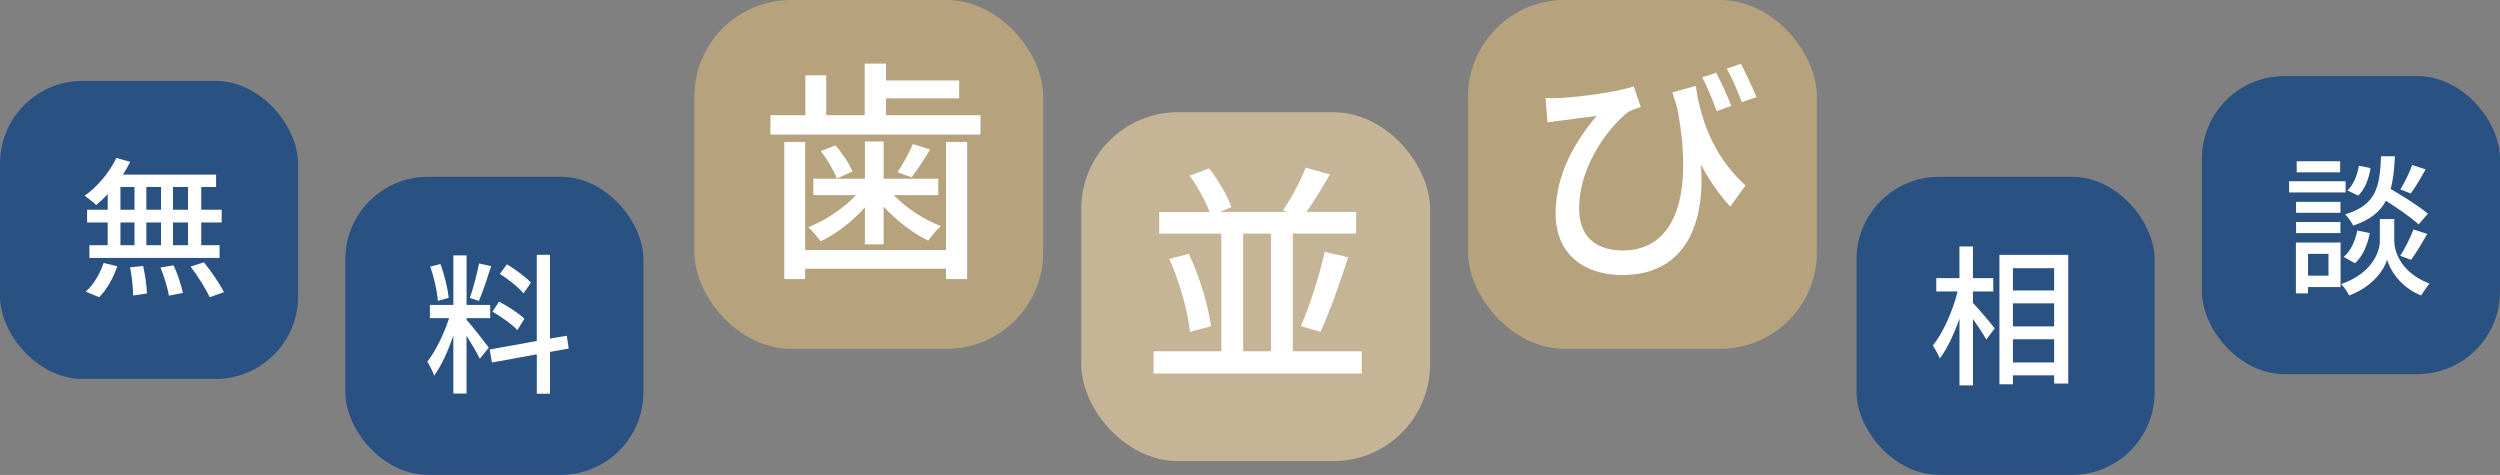
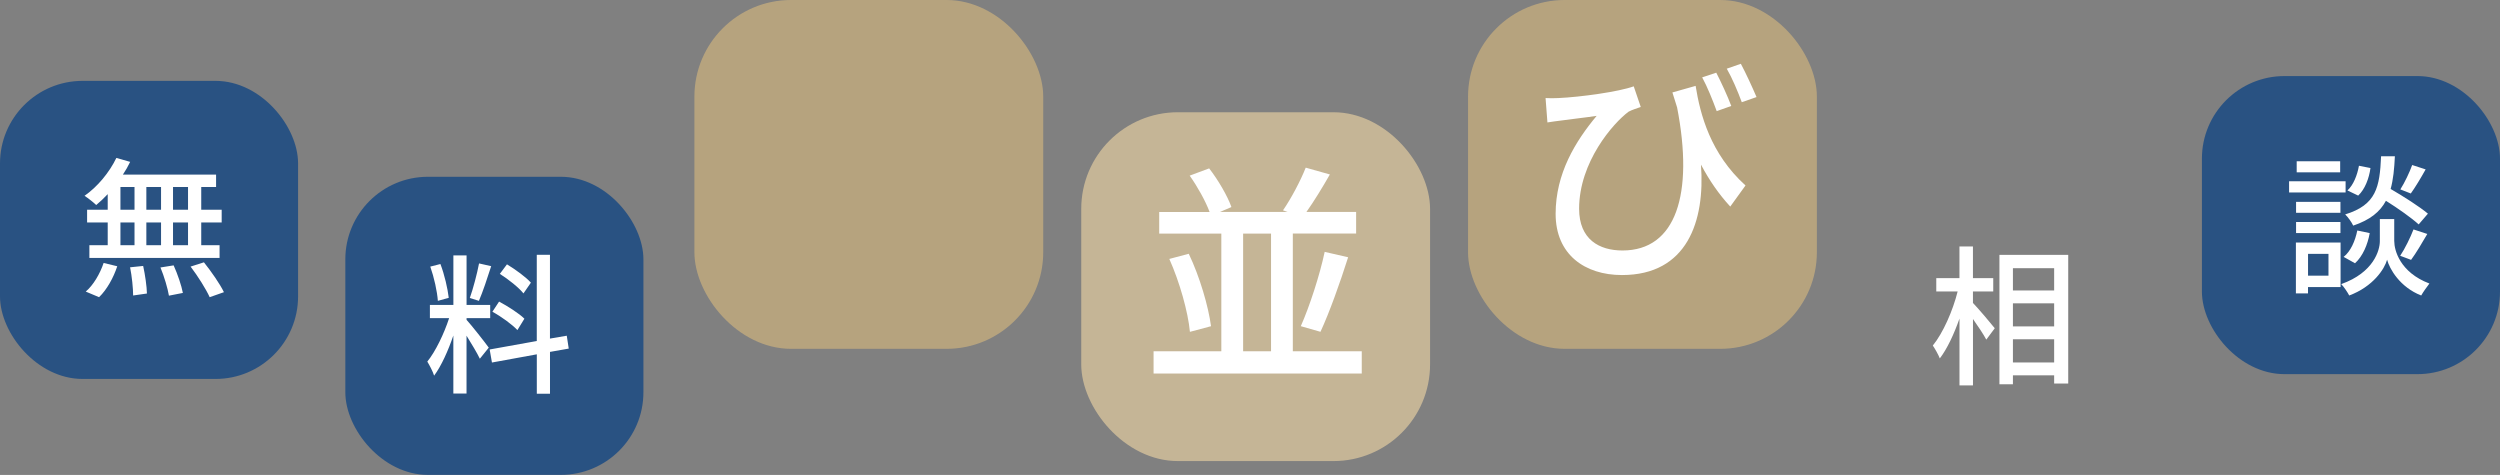
<svg xmlns="http://www.w3.org/2000/svg" id="_レイヤー_2" viewBox="0 0 722.78 137.3">
  <rect x="0" y="0" width="722.78" height="137.3" fill="#808080" stroke="none" />
  <defs>
    <style>.cls-1{fill:#fff;}.cls-2{fill:#b6a37e;}.cls-3{fill:#c5b596;}.cls-4{fill:#295282;}</style>
  </defs>
  <g id="_矯正モニターイベント">
    <g>
      <rect class="cls-2" x="200.76" width="100.85" height="100.85" rx="27.94" ry="27.94" />
      <rect class="cls-3" x="312.6" y="32.45" width="100.85" height="100.85" rx="27.94" ry="27.94" />
      <rect class="cls-2" x="424.43" width="100.85" height="100.85" rx="27.94" ry="27.94" />
-       <path class="cls-1" d="M283.47,33.3v5.62h-60.73v-5.62h10.1v-11.52h6.03v11.52h11.12v-14.91h6.17v4.88h21.15v5.15h-21.15v4.88h27.32Zm-9.96,7.73h6.1v39.65h-6.1v-2.98h-40.74v2.98h-6.03V41.03h6.03v31.25h40.74v-31.25Zm-23.45,18.91c-3.59,4.07-8.4,7.79-12.81,9.83-.88-1.22-2.51-3.19-3.59-4.07,4.88-1.9,10.17-5.42,13.83-9.29h-12.34v-4.74h14.91v-10.78h5.42v10.78h15.79v4.74h-12.88c3.59,3.73,8.88,7.19,13.62,8.95-1.15,1.02-2.78,2.92-3.66,4.2-4.41-2.1-9.22-5.83-12.88-9.83v10.91h-5.42v-10.71Zm-8.54-17.89c2.03,2.24,4.07,5.35,4.95,7.52l-4.54,2.03c-.75-2.17-2.78-5.49-4.61-7.93l4.2-1.63Zm27.38,1.15c-1.76,3.05-3.8,6.03-5.36,8.07l-4.07-1.49c1.56-2.24,3.46-5.76,4.47-8.13l4.95,1.56Z" />
      <path class="cls-1" d="M393.7,101.56v6.44h-60.19v-6.44h19.59v-34.03h-17.96v-6.24h14.57c-1.15-3.12-3.53-7.39-5.76-10.51l5.63-2.1c2.64,3.39,5.35,8.07,6.44,11.18l-3.32,1.42h19.59l-1.36-.47c2.3-3.32,5.08-8.54,6.57-12.34l6.98,1.97c-2.17,3.8-4.61,7.79-6.78,10.84h14.37v6.24h-18.3v34.03h19.93Zm-50.02-28.2c3.19,6.64,5.69,15.25,6.44,20.95l-6.1,1.63c-.54-5.76-2.98-14.44-5.96-21.08l5.63-1.49Zm15.72,28.2h8.07v-34.03h-8.07v34.03Zm16.67-7.25c2.51-5.63,5.49-14.78,6.91-21.49l6.78,1.56c-2.37,7.46-5.42,16-8,21.55l-5.69-1.63Z" />
      <path class="cls-1" d="M504.65,53.62l-4.41,6.1c-3.25-3.52-6.03-7.52-8.47-12.13,1.22,16.4-4,31.93-22.84,31.93-10.78,0-19.18-5.97-19.18-17.69s5.76-21.01,11.86-28.33c-3.05,.47-8.07,1.02-10.37,1.36-1.36,.14-2.44,.34-3.86,.54l-.54-7.05c1.08,.07,2.51,.07,3.73,0,6.24-.27,17.56-1.83,21.76-3.39l2.03,5.97c-.95,.34-2.51,.81-3.52,1.36-4.47,3.32-14.3,14.57-14.3,28.06,0,8.88,5.83,12.07,12.54,12.07,15.45,0,20.67-16.2,15.79-41.35-.47-1.42-.88-2.85-1.36-4.34l6.71-1.9c1.35,8.34,4.27,19.59,14.44,28.81Zm-4.13-22.98l-4.2,1.49c-1.15-3.12-2.71-7.05-4.2-9.76l4.07-1.36c1.36,2.64,3.32,6.85,4.34,9.63Zm7.32-2.58l-4.27,1.49c-1.15-3.12-2.78-6.98-4.34-9.69l4.07-1.42c1.42,2.64,3.32,6.78,4.54,9.63Z" />
    </g>
    <g>
-       <rect class="cls-4" x="536.75" y="51.11" width="86.18" height="86.18" rx="23.88" ry="23.88" />
      <rect class="cls-4" x="636.6" y="21.99" width="86.18" height="86.18" rx="23.88" ry="23.88" />
      <path class="cls-1" d="M570.4,87.58c1.53,1.58,5.43,6.18,6.31,7.32l-2.45,3.29c-.75-1.45-2.37-3.85-3.85-5.96v19.19h-3.9v-19.32c-1.58,4.51-3.59,8.8-5.69,11.52-.44-1.14-1.4-2.8-2.02-3.72,2.93-3.59,5.78-10.03,7.18-15.64h-6.18v-3.85h6.7v-9.16h3.9v9.16h5.87v3.85h-5.87v3.33Zm27.55-13.89v37.19h-4.07v-2.37h-11.92v2.58h-3.9v-37.41h19.89Zm-15.99,3.85v6.44h11.92v-6.44h-11.92Zm0,16.82h11.92v-6.66h-11.92v6.66Zm11.92,10.43v-6.7h-11.92v6.7h11.92Z" />
      <path class="cls-1" d="M678.14,55.65h-16.34v-3.24h16.34v3.24Zm-1.45,27.34h-9.42v1.84h-3.5v-14.72h12.92v12.88Zm-.04-21.47h-12.83v-3.15h12.83v3.15Zm-12.83,2.67h12.83v3.2h-12.83v-3.2Zm12.75-14.37h-12.57v-3.2h12.57v3.2Zm-9.29,23.57v6.31h5.91v-6.31h-5.91Zm24.93-3.64c0,2.58,1.62,8.98,10.16,12.22-.7,.92-1.84,2.5-2.37,3.46-6.18-2.41-9.16-7.71-9.86-10.34-.74,2.67-4.03,7.75-10.95,10.34-.48-.92-1.53-2.5-2.32-3.29,9.38-3.33,11.17-9.77,11.17-12.4v-6.4h4.16v6.4Zm-14.63,4.51c2.02-1.58,3.33-4.6,3.94-7.62l3.59,.75c-.57,3.29-2.01,6.7-4.25,8.72l-3.29-1.84Zm21.68-9.38c-2.06-1.88-5.91-4.6-9.46-6.83-1.71,3.2-4.56,5.52-9.46,7.18-.44-.96-1.49-2.45-2.32-3.24,8.98-2.76,9.99-7.84,10.38-16.82h3.99c-.17,3.64-.48,6.79-1.23,9.46,3.77,2.19,8.37,5.12,10.78,7.14l-2.67,3.11Zm-13.93-16.3c-.39,2.94-1.58,6.13-3.55,7.97l-3.11-1.49c1.71-1.53,2.85-4.42,3.33-7.14l3.33,.66Zm8.59,25.37c1.36-2.02,2.98-5.35,3.85-7.62l3.99,1.31c-1.53,2.63-3.29,5.61-4.69,7.49l-3.15-1.18Zm7.36-24.97c-1.4,2.5-3.02,5.21-4.29,6.96l-3.02-1.18c1.23-1.93,2.67-4.95,3.42-7.05l3.9,1.27Z" />
    </g>
    <g>
      <rect class="cls-4" x="99.84" y="51.11" width="86.18" height="86.18" rx="23.88" ry="23.88" />
      <path class="cls-1" d="M134.87,92.45c1.31,1.4,5.52,6.75,6.44,8.06l-2.58,3.2c-.75-1.58-2.41-4.34-3.85-6.66v16.73h-3.81v-16.78c-1.49,4.38-3.5,8.85-5.56,11.61-.35-1.18-1.31-2.98-1.97-4.07,2.36-2.89,4.86-8.1,6.31-12.57h-5.56v-3.81h6.79v-14.33h3.81v14.33h6.83v3.81h-6.83v.48Zm-8.28-5.47c-.18-2.67-1.09-6.79-2.19-9.9l2.93-.75c1.18,3.07,2.1,7.1,2.41,9.77l-3.15,.88Zm15.42-10.03c-1.09,3.42-2.45,7.49-3.55,10.03l-2.63-.83c.96-2.67,2.1-7.01,2.67-9.99l3.5,.79Zm17,24.79v12.09h-3.81v-11.39l-12.97,2.37-.66-3.77,13.62-2.45v-24.92h3.81v24.22l4.86-.83,.57,3.72-5.43,.96Zm-9.42-6.31c-1.53-1.62-4.64-3.9-7.23-5.3l1.93-2.94c2.54,1.36,5.78,3.42,7.32,4.95l-2.02,3.29Zm1.75-10.6c-1.36-1.71-4.34-4.07-6.83-5.65l2.06-2.76c2.45,1.49,5.48,3.68,6.92,5.3l-2.15,3.11Z" />
      <rect class="cls-4" y="23.38" width="86.18" height="86.18" rx="23.88" ry="23.88" />
      <path class="cls-1" d="M31.14,56.13c-1.09,1.18-2.23,2.23-3.33,3.15-.74-.75-2.36-2.01-3.37-2.67,3.72-2.58,7.18-6.75,9.2-10.95l3.99,1.14c-.61,1.27-1.31,2.5-2.1,3.68h26.94v3.59h-4.29v6.57h5.91v3.68h-5.91v6.57h5.3v3.68H25.84v-3.68h5.3v-6.57h-5.96v-3.68h5.96v-4.51Zm-6.35,28.17c2.15-1.8,4.12-5.13,5.17-8.28l3.94,.96c-1.09,3.29-2.98,6.75-5.26,8.94l-3.85-1.62Zm10.03-23.66h4.07v-6.57h-4.07v6.57Zm0,10.25h4.07v-6.57h-4.07v6.57Zm6.57,6c.57,2.58,1.05,5.96,1.09,7.97l-3.99,.57c0-2.06-.35-5.52-.88-8.15l3.77-.39Zm5.17-16.25v-6.57h-4.25v6.57h4.25Zm-4.25,3.68v6.57h4.25v-6.57h-4.25Zm7.89,12.4c1.14,2.5,2.28,5.87,2.67,7.97l-4.03,.79c-.35-2.1-1.36-5.52-2.45-8.15l3.81-.61Zm4.16-22.65h-4.34v6.57h4.34v-6.57Zm0,10.25h-4.34v6.57h4.34v-6.57Zm4.6,11.52c2.1,2.63,4.64,6.26,5.78,8.63l-4.12,1.45c-1.05-2.32-3.42-6.09-5.52-8.85l3.85-1.23Z" />
    </g>
  </g>
</svg>